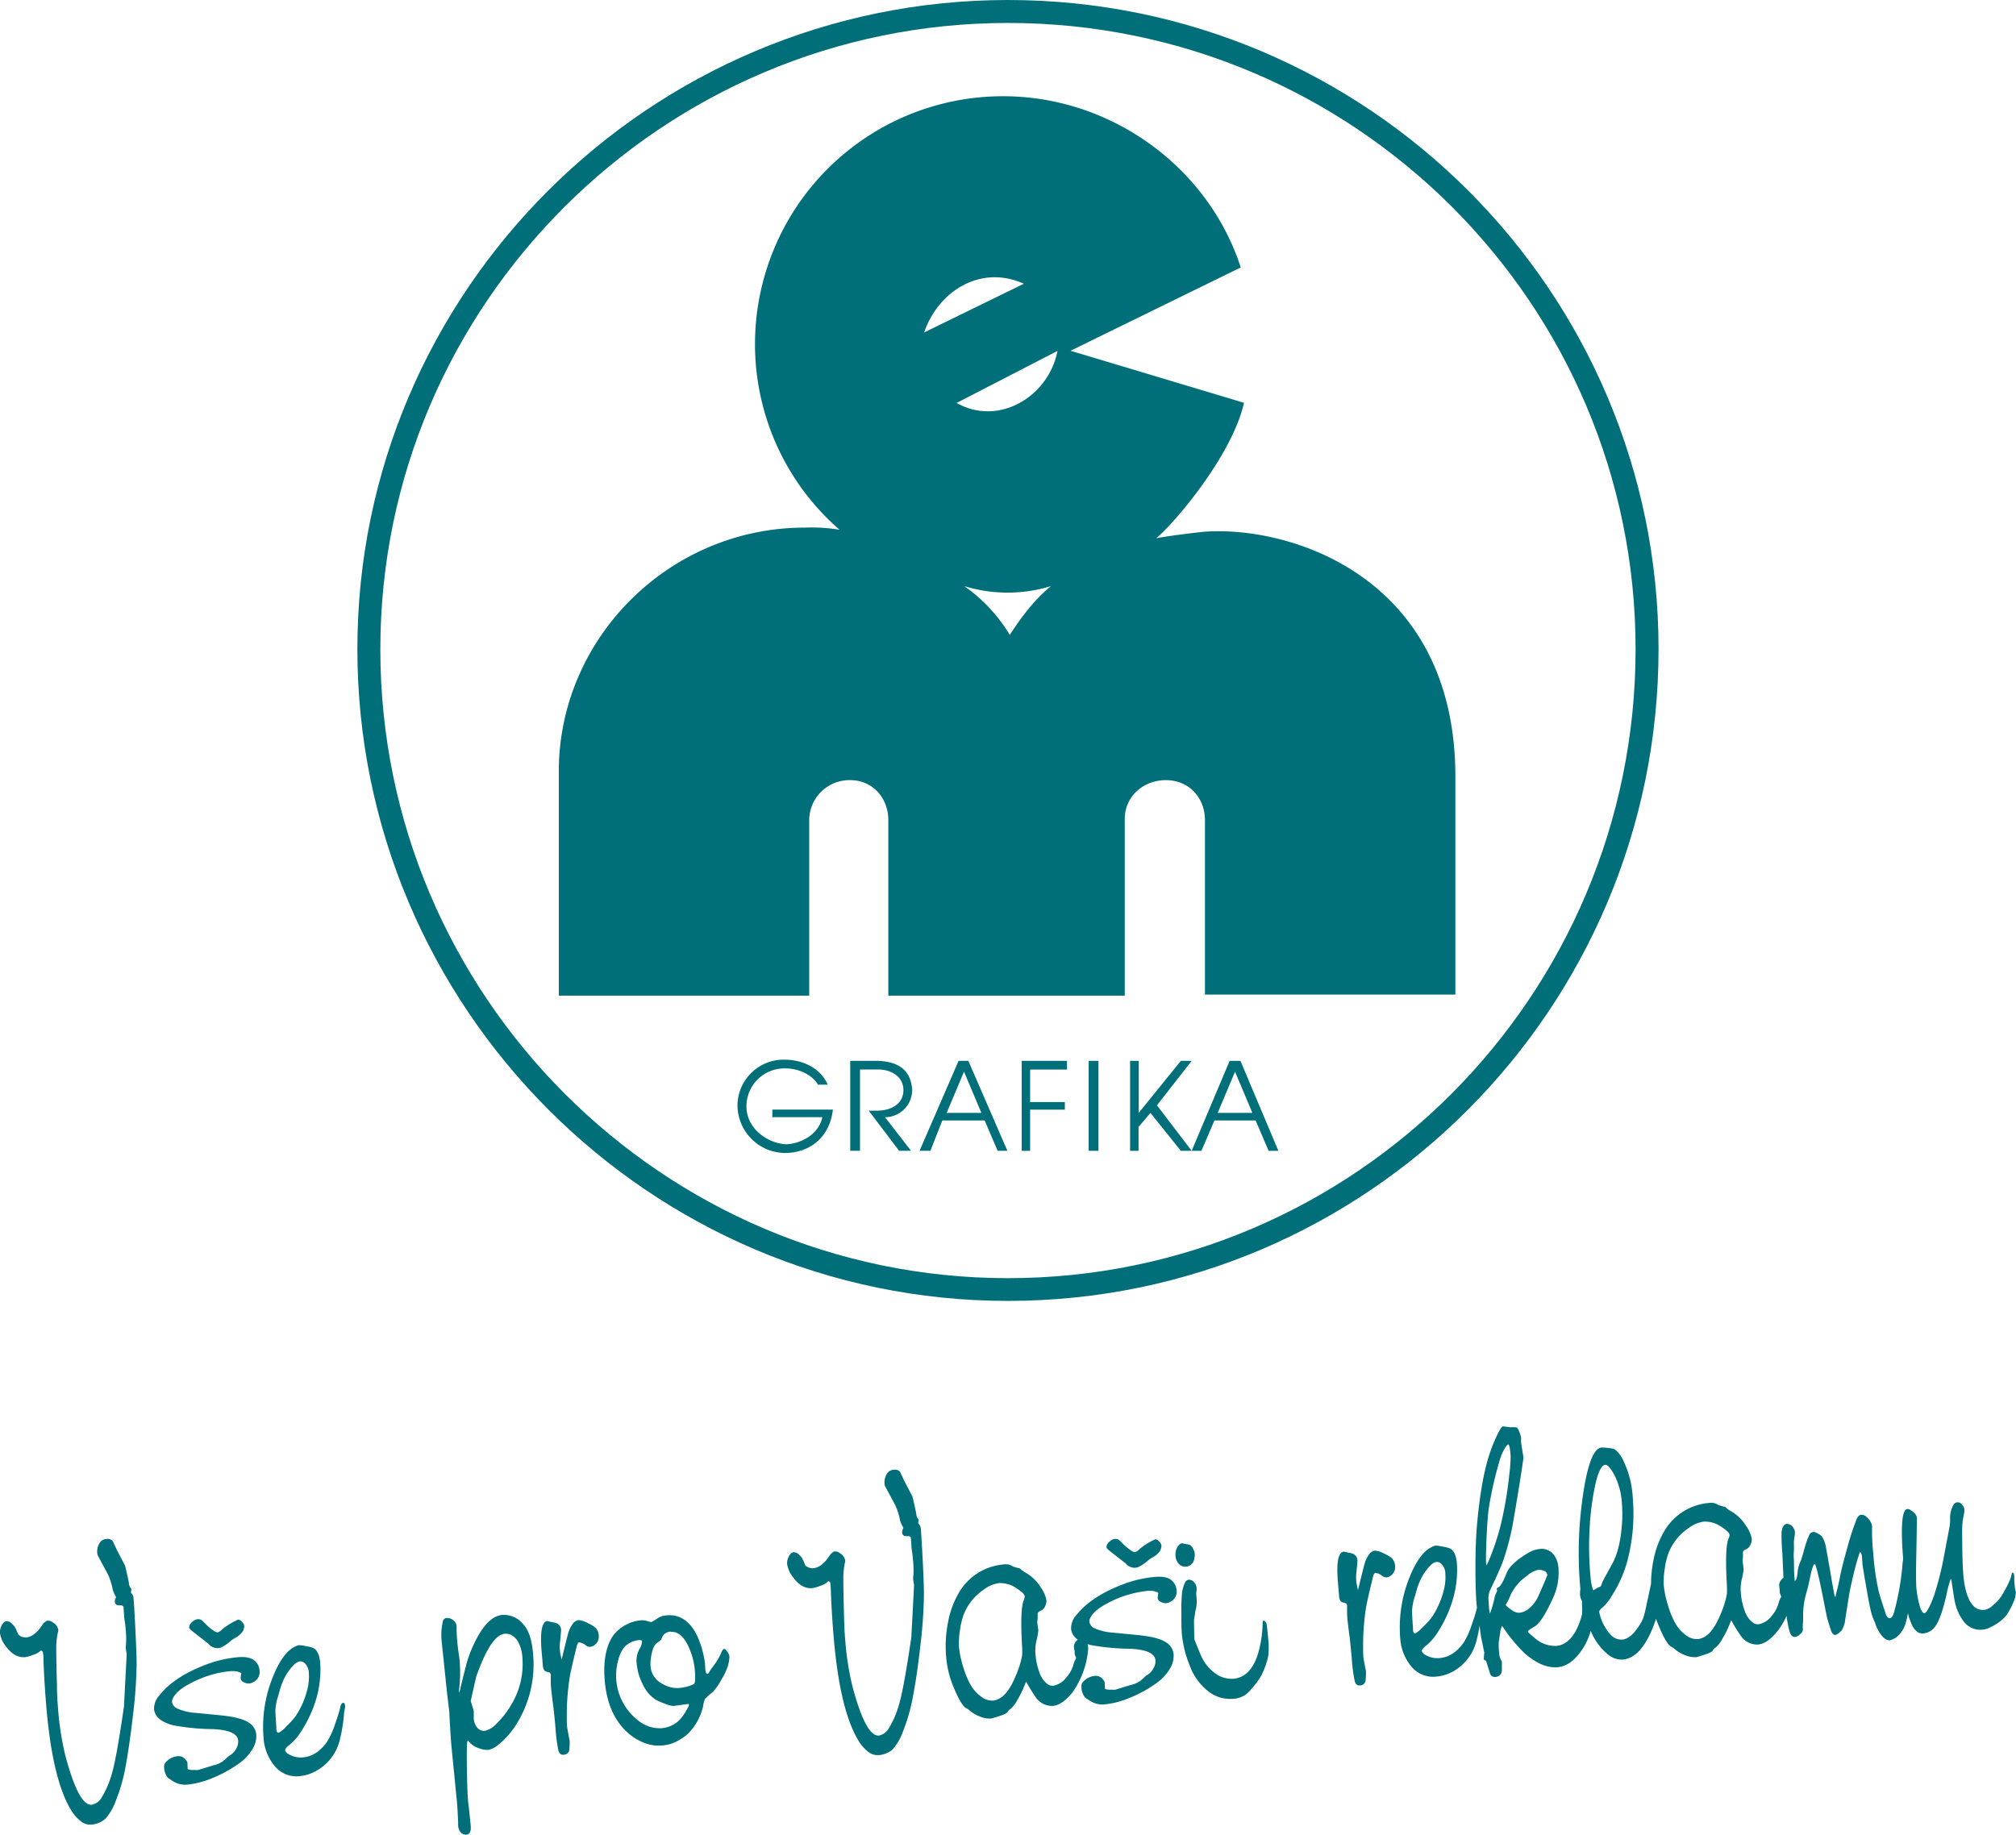
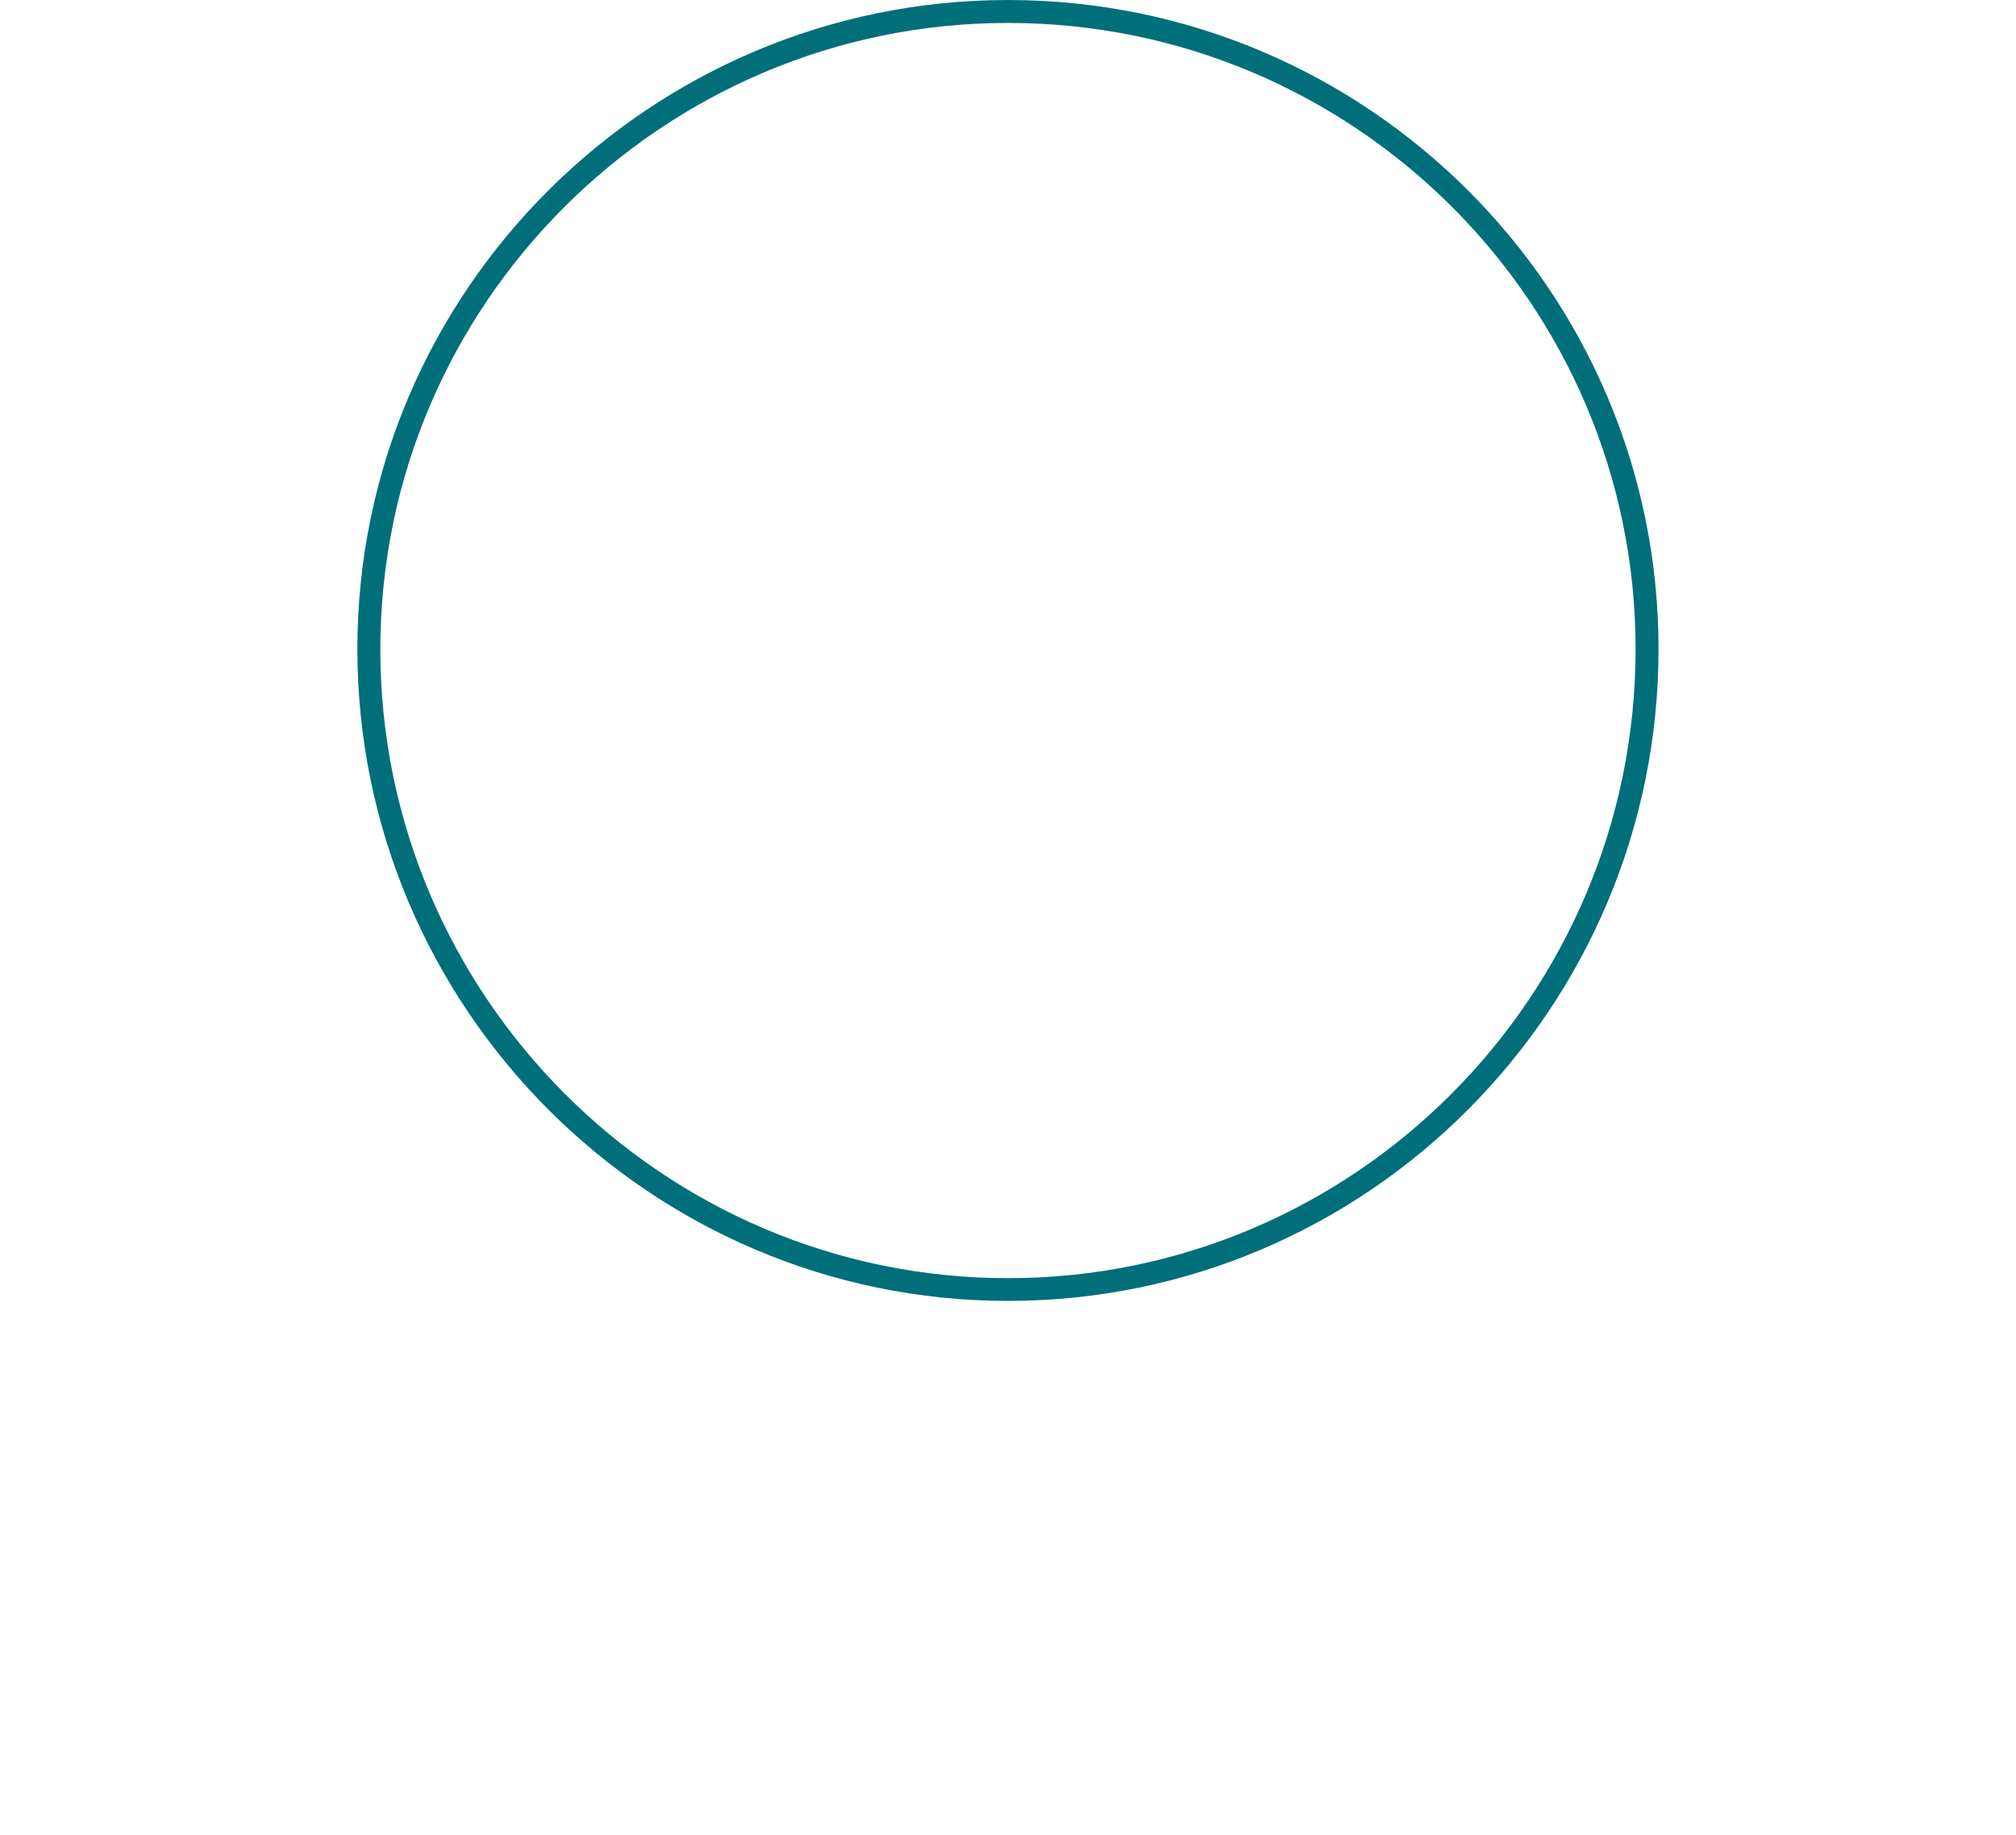
<svg xmlns="http://www.w3.org/2000/svg" viewBox="0 0 483.84 440.47">
  <defs>
    <style>.cls-1{fill:#006f7a;fill-rule:evenodd}</style>
  </defs>
  <g id="Vrstva_2" data-name="Vrstva 2">
    <g id="Page_1" data-name="Page 1">
      <g id="Vrstva_1-2" data-name="Vrstva 1">
-         <path class="cls-1" d="M181.2 82.42a59.51 59.51 0 0 1 59.58-59.32c25.76 0 49.17 16.91 57 41.1l-40.85 20 41.63 12.49c-2.86 12.74-16.91 29.14-21.08 32.52 2.61-.52 8.85-1.3 11.45-1.56 20.56-1.56 60.36 10.66 60.36 58.8v52.29h-60.1v-41.85c0-5.46-3.9-9.62-9.36-9.62s-9.89 3.9-9.89 9.36V239H213.2v-42.11c0-5.46-3.9-9.62-9.1-9.62a9.66 9.66 0 0 0-9.89 9.62V239h-60.1v-53.82c0-32 26.54-58.53 59.06-58.53a40.73 40.73 0 0 1 8.32.52 59.07 59.07 0 0 1-20.29-44.75Zm64.52-14.31-23.93 11.7c3.38-9.88 13.53-16.39 23.93-11.7Zm-16.13 28.62c10.15 5.72 22.12-1.57 24.2-12.49l-24.2 12.49Zm12.75 55.67a38.4 38.4 0 0 0-10.93-11.71 35.35 35.35 0 0 0 20.82 0c-4.42 3.65-7.29 7.81-9.89 11.71ZM177 265.58a11.5 11.5 0 0 0 11.45 11.19c5.46 0 10.66-3.39 11.44-10.41h-14.53v1.82h12c-1 4.68-6 6.5-8.84 6.5-4.17-.26-9.37-3.64-9.37-9.1a9.1 9.1 0 0 1 9.37-9.11c2.86 0 6.24 1.3 7.8 3.9h2.34c-1.82-4.16-6.24-6-10.4-6A11.07 11.07 0 0 0 177 265.58Zm27.06 10.66h2.34v-19.51h4.42c2.86 0 6 1.56 6 4.95 0 3.12-2.6 4.94-6.5 4.94h-1.82l7.28 9.62h2.87l-6.25-8.06a6.51 6.51 0 0 0 6.51-6.77c-.26-2.6-1.3-6.76-8.85-6.76h-6v21.59Zm26-21.59-9.36 21.59h2.6l2.86-7.28h10.15l3.12 7.28h2.34l-9.37-21.59Zm1.3 2.6 4.17 9.89h-8.33l4.16-9.89Zm13.79 19h2.08v-9.88h8.33v-1.82h-8.33v-7.81h8.85v-2.08H245.2v21.59Zm18.48 0v-21.6h-2.35v21.59Zm7.54 0h2.08v-5.72l2.86-3.38 7.29 9.1h2.6l-8.33-10.92 8.33-10.67h-2.6l-10.1 12.48v-12.49h-2.08v21.59Zm23.94-21.59L286 276.25h2.34l3.12-7.28h9.89l3.12 7.28h2.34l-9.1-21.59Zm1.3 2.6 4.16 9.89h-8.33l4.17-9.89ZM9.84 396.2a1.57 1.57 0 0 0-.39.3 4.7 4.7 0 0 1-1.54.77 8.06 8.06 0 0 1-1.91.53q-2.52.21-4.57-2.58A6.6 6.6 0 0 1 0 392.06a3.44 3.44 0 0 1 .72-2.37 1.17 1.17 0 0 1 .84-.52 1.78 1.78 0 0 1 1.37.68 5.26 5.26 0 0 1 .64.69 14.41 14.41 0 0 1 .72 1.65 2 2 0 0 0 1.41.81 2.2 2.2 0 0 0 .62.05c1.27-.11 2.52-1.05 3.73-2.83.53-.76 1-1.15 1.41-1.19a1.88 1.88 0 0 1 1.23.44 2.55 2.55 0 0 1 1.31 1.78 2.71 2.71 0 0 1-.12.66 18.17 18.17 0 0 0-.38 3.09c0 .76 0 3.89.17 9.41 0 2.26.13 4.16.26 5.7a69.94 69.94 0 0 0 1.73 11.22q3.22 12.17 6.34 11.9a3.48 3.48 0 0 0 2.43-1.8 23 23 0 0 0 2.32-5.32q1.13-3.51 3-16.49l.44-8.33.22-4.26c-.15-.83-.22-1.26-.22-1.28a11 11 0 0 1 .07-1.18 24.21 24.21 0 0 0-.13-3.82c-.07-.77-.18-1.63-.34-2.58v-.23l-.14-2.08c0-.38-.38-.55-1-.5s-1-.22-1.1-.86a2.65 2.65 0 0 1 .31-1.11 9.84 9.84 0 0 1-.8-1.76 14.54 14.54 0 0 0-1.31-4l-2.29-4.25a1.88 1.88 0 0 1-.12-.61 3.78 3.78 0 0 1 .54-2.34 2.06 2.06 0 0 1 1.71-1 1.68 1.68 0 0 1 1.44.45l1 2.14 2 3.84c.54 2.3.85 3.69.91 4.17a2.2 2.2 0 0 0 .29 1 2.12 2.12 0 0 1 .31.39l-.13.86s.06.1.19.23a1.87 1.87 0 0 1 .45 1.22c.13 1.48.29 4.21.48 8.21s.27 6.57.26 7.73a118.35 118.35 0 0 1-.89 12.21q-.9 7.68-1.9 12.94a43 43 0 0 1-2.15 7.32 13.68 13.68 0 0 1-2.54 4.44 5.76 5.76 0 0 1-3.57 1.42 3.54 3.54 0 0 1-2.39-.86 9.63 9.63 0 0 1-2.3-2.64q-4.41-7.27-5.9-24.42c-.34-3.93-.58-7.82-.72-11.72 0-.47 0-.91-.08-1.26 0-.6-.22-.87-.51-.85Zm473.07-18.68c.29 0 .46.21.51.71v.72c0 .27 0 .79.1 1.57a9.55 9.55 0 0 0 .17 1.18l.11.43a6.23 6.23 0 0 1-.63 2.58 16.53 16.53 0 0 1-1.74 3.18 11.15 11.15 0 0 1-3.64 2.68 4.93 4.93 0 0 1-2 .62 5 5 0 0 1-4.37-1.78 12.17 12.17 0 0 1-2.37-5.51c-.08-.4-.31-1.92-.7-4.52l-.14-.44a22.9 22.9 0 0 0-1 3.63q-1.38 6.14-2.81 7.91a3.87 3.87 0 0 1-2.7 1.61 2.36 2.36 0 0 1-1.5-.32 4.71 4.71 0 0 1-1.52-2.18 11.76 11.76 0 0 1-.78-2.35 18.94 18.94 0 0 1-.44 2 7 7 0 0 1-1.9 3.42 4.73 4.73 0 0 1-2 1.09c-.71.06-1.49-.46-2.29-1.58a9.54 9.54 0 0 1-1.25-2.6 13.56 13.56 0 0 1-.9-2.42c-.37-1.34-.84-3.86-1.45-7.55l-.11-.5-.56-3.5-.14-2.11a2 2 0 0 0-.2-.58c-.11-.26-.18-.38-.23-.38s-.6 1.44-1.31 4.29-1.18 5-1.39 6.37c-.31 2-.48 3.09-.51 3.26s-.23 1.37-.5 3.22a11.56 11.56 0 0 1-.58 1.49 1.61 1.61 0 0 1-.45.52 3.5 3.5 0 0 1-1.16.79c-.48 0-.85-.32-1.09-1.11-.53-1.59-.86-2.67-1-3.24l-.92-4.67c-1.07-5.37-1.73-8-2-8s-.7 1.16-1.14 3.38c-.23 1.17-.51 2.36-.86 3.57a19 19 0 0 0-.77 5.62 10.59 10.59 0 0 1-.06 1.68 9.17 9.17 0 0 0 0 1.58 1.27 1.27 0 0 1-.53.87 2.52 2.52 0 0 1-1.31.8c-.67.06-1.15-.48-1.44-1.61s-.47-2.23-.65-3.46a16.47 16.47 0 0 1-2.13 3.63c-1.59 2-3.15 3.12-4.72 3.26a4.74 4.74 0 0 1-3.92-1.82 39.62 39.62 0 0 1-2.49-4l-.34.78a21.05 21.05 0 0 1-1.73 3.54 7 7 0 0 1-1.7 2.24 2 2 0 0 0-.67.68c-.14.33-.93.7-2.33 1.13-1 .3-1.49.47-1.6.48a6.12 6.12 0 0 1-2.67-.46 8.48 8.48 0 0 1-2.61-1.55 3 3 0 0 0-.73-.49c-.83-.4-1.91-2.24-3.22-5.5-.16-.4-.32-.8-.45-1.22-.34 1-.72 2.06-1.13 3q-2.85 6.44-6.81 6.79a5.12 5.12 0 0 1-3.46-1.1 14.32 14.32 0 0 1-4.28-5.8 15.41 15.41 0 0 1-2.4 5q-2.5 3.47-5.53 3.74c-2.5.22-5.17-.92-8-3.41A37.89 37.89 0 0 1 361 391a6 6 0 0 0-.54-.7l-.32 1-.44 2.88a16.35 16.35 0 0 0 .1 2.69 4.08 4.08 0 0 0 .52 1.75 1.16 1.16 0 0 1 .13.29v1.24a7 7 0 0 1-.05 1.27 1.6 1.6 0 0 1-1.38 1.11 1.19 1.19 0 0 1-1.42-.83l-.94-3s-.05-.05-.14-.08a2.11 2.11 0 0 1-.44-.31l.16-1.69-.1-.27-.17-.91-.53-2.56-.36-2.68a27.8 27.8 0 0 1-.67 3.43 11.67 11.67 0 0 1-6.2 7.87 9.62 9.62 0 0 1-3.4.95 6.75 6.75 0 0 1-6.11-2.44 11.71 11.71 0 0 1-2.64-6.66 32 32 0 0 1 2.21-14.66q2.33-5.88 5.36-7.34a3 3 0 0 1 1-.34 9.61 9.61 0 0 1 1.52.23 11.78 11.78 0 0 1 1.64.38c1.07.39 1.69 1.64 1.87 3.71a25.06 25.06 0 0 1-1.23 9.43 30.42 30.42 0 0 1-3.63 7.45 12.84 12.84 0 0 1-2.82 3.05c-.51.41-.75.75-.73 1 0 .52.63 1 1.77 1.43a5.38 5.38 0 0 0 2.52.32c2.21-.19 4.11-1.43 5.74-3.71a19 19 0 0 0 1.95-4.33 35.77 35.77 0 0 0 1.23-4c0-.18 0-.35-.05-.51-.22-2.45-.31-5.66-.3-9.64s.15-7.31.39-10q1-10.89 3-16.81a35.81 35.81 0 0 1 1.86-4.62c.68-1.38 1.14-2.06 1.4-2l1.69.23a9.23 9.23 0 0 1 1.39 0 .61.61 0 0 1 .41.29 4.45 4.45 0 0 1 .48 1.05 7.7 7.7 0 0 1 .33 1.06v1.28l.57 3.54c0 .25-.38 2.92-1.21 8s-1.37 8.19-1.59 9.28a63.58 63.58 0 0 1-2 7.33q-.68 2-3.17 7.2a4.42 4.42 0 0 0-.44 2c0 .22.07 1.09.16 2.58l.2 1.15a26.77 26.77 0 0 0 1.13-3.93 2.45 2.45 0 0 1 .28-.81l.22-.57.12-.18-.12-.58s.13-.14.39-.26c.55-.29 1.19-1.4 1.94-3.33.59-1.59 2.36-3.25 5.32-5a6.47 6.47 0 0 1 2.72-.89 3.62 3.62 0 0 1 3.4 1.48 5.94 5.94 0 0 1 1.05 3.07 14.47 14.47 0 0 1-1.38 7.38c-1.75 3.79-3.18 6-4.28 6.64s-1.66 1-1.65 1.24.52.65 1.5 1.45a7.31 7.31 0 0 0 5.36 2c1.71-.15 3.2-1.24 4.43-3.27a16 16 0 0 0 1.68-4.36 16.22 16.22 0 0 0 0-2.19v-.63c0-.15-.05-.31-.08-.46a3.14 3.14 0 0 1-.38-1.13 5.38 5.38 0 0 1 .05-1.49v-.23a94.4 94.4 0 0 1 .11-18.21q1.65-15.35 5-15.65a11.74 11.74 0 0 1 1.64.13 6 6 0 0 1 1.49.29 7.26 7.26 0 0 1 2.13 2.82 23.37 23.37 0 0 1 2.22 8.93 44.39 44.39 0 0 1-1.19 14.62 29.55 29.55 0 0 1-3.65 8.49 12.44 12.44 0 0 1-2.42 3.12c-.56.41-.82.78-.79 1.12a11.38 11.38 0 0 0 2.89 5.59 3.53 3.53 0 0 0 2.62 1c1.38-.12 2.73-1.24 4.06-3.34a10 10 0 0 0 1-1.85 28.67 28.67 0 0 0 .74-3q.68-3.12 1.12-5.26a28.6 28.6 0 0 1 .54-5.37 21.67 21.67 0 0 1 2.46-6.9 13.74 13.74 0 0 1 11-7.09 3 3 0 0 1 2.14.5.76.76 0 0 0 .25.08l.53.16.55.16h.14c.09 0 .25.1.47.33a7.6 7.6 0 0 0 1.21.82 10.23 10.23 0 0 1 3.56 3.52 7.88 7.88 0 0 1 1.32 3 2.57 2.57 0 0 1-.23 1.29 2.2 2.2 0 0 1-.82 1.1l-.66.34a.73.73 0 0 0-.4.58v1.19l-.1.8.27 2a17.34 17.34 0 0 1-.48 2.58 10.38 10.38 0 0 0-.19 3.31 16.5 16.5 0 0 0 1 4.37 5.77 5.77 0 0 0 1.79 2.54 2 2 0 0 0 1.42.46 5 5 0 0 0 3.18-2 7.59 7.59 0 0 0 1.6-2.9 7.86 7.86 0 0 1 .47-1.31 2.3 2.3 0 0 0 .23-.43l-.36-.92v-.62l-.14-1.12a2.08 2.08 0 0 1 .72-1.6 1.71 1.71 0 0 1 .31-.26c-.07-1.6-.16-3.5-.25-5.71a51.44 51.44 0 0 1-.21-5.22c.16-1.25.56-1.9 1.19-2a1.64 1.64 0 0 1 1.28.51 2.2 2.2 0 0 1 .74 1.45 3.89 3.89 0 0 1-.06.89 8.59 8.59 0 0 0-.17 2.27v1.21a11.91 11.91 0 0 0 0 2.43c0 .29 0 1.37.05 3.24l.15 1.7c.33-.14.55-.83.67-2.07a8 8 0 0 1 .78-2.82c.11-.25.42-1.24.9-3a23.72 23.72 0 0 1 1.1-3.11 1.29 1.29 0 0 1 1.07-.78 2.68 2.68 0 0 1 .94.36 3.35 3.35 0 0 1 1 .68 6.72 6.72 0 0 1 1.05 2.82c.08.4.38 2.16.94 5.29.33 2 .65 3.83.95 5.39a3.81 3.81 0 0 0 .29 1.11l.09-.18c.19-.81.33-1.41.43-1.78s.34-1.35.64-2.93c.34-1.8 1-4.26 1.88-7.42a59.81 59.81 0 0 1 2.11-6.4c.29-.67.65-1 1.08-1.06a1.65 1.65 0 0 1 1.31.54 3.77 3.77 0 0 1 1.31 2.07s0 .44 0 1.25a45.79 45.79 0 0 0 .3 5.42 59.14 59.14 0 0 0 1.32 9.2c.11.45.4 1.44.91 3s.78 2.41.84 2.57c.28.55.56.81.86.78.48 0 .84-.56 1.09-1.57a61.91 61.91 0 0 0 1.94-10.75 17.44 17.44 0 0 1 .21-1.89q-.94-11.82 1-12a1.46 1.46 0 0 1 .88.32 4 4 0 0 1 .9.75 2.34 2.34 0 0 1 .53 1q0 .07-.13 7.59-.18 7.31 0 9.41a25.5 25.5 0 0 0 .82 4.29c.34 1.13.71 1.68 1.14 1.64s1.29-1.48 2.3-4.31a75 75 0 0 0 2.46-9.92c.73-3.83 1.15-6.05 1.26-6.68a11 11 0 0 0 .1-2 6.38 6.38 0 0 1 .76-3 1.23 1.23 0 0 1 1-.7 1.37 1.37 0 0 1 1.08.52 2.11 2.11 0 0 1 .59 1.25 4.46 4.46 0 0 1-.14 1.25 17.29 17.29 0 0 0-.39 3.66q0 7.26.27 10.67c.34 3.85 1.22 6.43 2.63 7.72a3.09 3.09 0 0 0 2.53.73 3.64 3.64 0 0 0 2-1.13l.52-.42A10.19 10.19 0 0 0 481 382a21.83 21.83 0 0 0 1.6-3.29l.27-1.16ZM409 365.24a8 8 0 0 0-3.76 1.59 13 13 0 0 0-4.83 6.05 18.09 18.09 0 0 0-.89 3.84 18.37 18.37 0 0 0-.21 3.93 23.34 23.34 0 0 0 1 4.69 21.7 21.7 0 0 0 1.73 4.26 9.16 9.16 0 0 0 2.69 3 4.22 4.22 0 0 0 2.72.86q3.19-.27 5.5-6a22.25 22.25 0 0 0 1.5-4.79 20.45 20.45 0 0 0 0-2.19q-.53-9.27.45-11.25a1.79 1.79 0 0 0 .18-.76c0-.48-.64-1.1-1.81-1.86a6.85 6.85 0 0 0-4.26-1.35Zm-23.73-13.62q-2.07.18-3.42 11a79.91 79.91 0 0 0-.07 16.51 10.6 10.6 0 0 0 .61 2.63l1.07-.65.57-.21c.16-.08.31-.42.49-1 .06-.19.86-1.69 2.42-4.5q2-3.63 2.38-10.31a32.44 32.44 0 0 0-.07-4.31 17.24 17.24 0 0 0-1.82-6.76c-.91-1.64-1.62-2.43-2.16-2.39ZM362 346.73c-.34.14-.72.63-1.16 1.49a13.36 13.36 0 0 0-1.07 2.88 86.87 86.87 0 0 0-2.51 11.29q-.48 4.25-.62 11v1.58l.1.84.53-1.07a58.57 58.57 0 0 0 3.26-10.22 92.87 92.87 0 0 0 1.67-10.32 38.35 38.35 0 0 0 .35-4.89c-.14-1.59-.32-2.44-.52-2.56Zm7.08 30.13a6.09 6.09 0 0 0-2.68 1.48 11.61 11.61 0 0 0-3.8 4.4 19.53 19.53 0 0 1-.93 2 1.58 1.58 0 0 0-.29.57 7 7 0 0 0 1.36 1.12 2.93 2.93 0 0 0 2 .71 4.36 4.36 0 0 0 2.43-1.21 8.13 8.13 0 0 0 2-2.7c1.48-3.32 2.2-5.06 2.19-5.2a1.13 1.13 0 0 0-.71-.91 2.79 2.79 0 0 0-1.55-.26Zm-24.29-1.92c-.84.07-1.86 1-3.08 2.84a15.39 15.39 0 0 0-1.81 4.27c-.15.49-.28 1-.43 1.45a13.76 13.76 0 0 0-.58 3.09c0 .74.07 2.13.23 4.2v.58c.05.5.24.73.58.7a7.41 7.41 0 0 0 1.93-1.64 17.63 17.63 0 0 0 2.14-2.41 20.6 20.6 0 0 0 2.66-6 12.24 12.24 0 0 0 .45-4.28 3.28 3.28 0 0 0-1-2.38 1.58 1.58 0 0 0-1.14-.42Zm-22.31-2.47 1.18.24a5 5 0 0 1 1.27.37 1.83 1.83 0 0 1 .87 1.43c0 .14-.07 1.06-.24 2.77a9.82 9.82 0 0 0 0 2.74l.35 1.68.53-2.13c.62-2.55 1-4.08 1.19-4.61a6.3 6.3 0 0 1 .8-1.6 2.13 2.13 0 0 1 1.61-1.14 6.17 6.17 0 0 1 2.3.79 7.61 7.61 0 0 1 1.66 1 2.78 2.78 0 0 1 .82 1.89 2.46 2.46 0 0 1-.91 2.24 2.17 2.17 0 0 1-1.18.51 1.69 1.69 0 0 1-1-.36 3.18 3.18 0 0 0-1.61-.72c-.26 0-.45.34-.61 1-1 4.11-1.59 6.68-1.72 7.7a58.45 58.45 0 0 0-.64 9.07c0 1.11 0 1.9.06 2.35 0 .25.1.73.23 1.46l.21 1.17.18.78a19.34 19.34 0 0 1-.1 2.44 1.39 1.39 0 0 1-1.38 1.05c-.61.05-1-.27-1.21-1a42 42 0 0 1-.72-5.49q-.39-4.49-.62-5.9c-.23-1.84-.38-3.09-.44-3.77s-.06-1.3-.06-2.19v-.79a.69.69 0 0 0-.61-.69 2.2 2.2 0 0 1-.85-.3 2.38 2.38 0 0 1-.47-1.47l-.26-3.07q-.63-7.17 1.37-7.45Zm-37.08 6.74a1.59 1.59 0 0 1 1.27.71 2.2 2.2 0 0 1 .51 1.2 4.44 4.44 0 0 1-.05 1.06 3.14 3.14 0 0 0-.05.59 2 2 0 0 0 .06.27v.3a8.09 8.09 0 0 1-.27 3.46l-.08.69-.23 1.35v.58l.07 4c0 .07.21.6.62 1.61s.71 1.74.91 2.2a10.43 10.43 0 0 0 3.94 4.76 6.67 6.67 0 0 0 3.9 1c2.76-.24 4.74-2.23 5.92-6a28.29 28.29 0 0 0 1.12-7.5c0-.29.07-.45.21-.46s.52.2.7.69c.1.34.28 2 .53 4.92a4.53 4.53 0 0 1 0 .51v1A8.77 8.77 0 0 1 304 399a18.43 18.43 0 0 1-1.33 3.28 16.5 16.5 0 0 1-1.74 2.45 14.67 14.67 0 0 1-1.88 2 5.92 5.92 0 0 1-3.19 1.07A8.42 8.42 0 0 1 290 406a13.91 13.91 0 0 1-4.49-6.26 26.39 26.39 0 0 1-1.87-7.57c-.08-1-.12-2.75-.1-5.33a37.08 37.08 0 0 1 .16-4.55 8.07 8.07 0 0 1 .81-2.61 1.28 1.28 0 0 1 .91-.49Zm-1.69-8.75.83.16a5 5 0 0 1 1.09.26 2.68 2.68 0 0 1 .81 1.09 2.42 2.42 0 0 1 .29.89 4 4 0 0 1-.1 1.29 2.15 2.15 0 0 1-1.95 1.91 2.09 2.09 0 0 1-1.73-.62 3 3 0 0 1-.82-1.93 3.46 3.46 0 0 1 .41-2.06q.52-.93 1.17-1Zm-8.55 11.46a25.56 25.56 0 0 0-9.31 2.91q-3.35 1.73-4.21 3.62a1.64 1.64 0 0 0-.2.77 2.08 2.08 0 0 0 1.38 1.7 13 13 0 0 0 4.38 1l5.94.58c3.27.32 5.52.92 6.76 1.77a3.74 3.74 0 0 1 1.77 2.92 5.91 5.91 0 0 1-1 3.55 11.46 11.46 0 0 1-3.24 3.37 30.29 30.29 0 0 1-6.18 3.4 21.1 21.1 0 0 1-6 1.61 5.49 5.49 0 0 1-3.57-.79l-1.24-.82a4.17 4.17 0 0 1-.9-2.58 1.5 1.5 0 0 1 .41-1.21 4.31 4.31 0 0 1 2.89-1.44 2.18 2.18 0 0 1 1.85.83 2.14 2.14 0 0 1 .43.67l.06 1.47c0 .23.44.35 1.26.37a3.32 3.32 0 0 1 .73 0h.37a2.88 2.88 0 0 0 .58-.15c.69-.21 1.78-.55 3.3-1a5.85 5.85 0 0 0 2.85-1.49 6.24 6.24 0 0 1 1.21-1 3.9 3.9 0 0 0 1.36-1.52 3.37 3.37 0 0 0 .47-1.92q-.22-2.49-6.1-2.76a55.07 55.07 0 0 1-9.43-.89l-.75-.22a9.15 9.15 0 0 1 .14 1.07 20.8 20.8 0 0 1-3.77 10.5c-1.59 2-3.15 3.12-4.72 3.26a4.74 4.74 0 0 1-3.92-1.82 38.48 38.48 0 0 1-2.48-4l-.35.78a20.69 20.69 0 0 1-1.73 3.54 6.76 6.76 0 0 1-1.7 2.24 2.08 2.08 0 0 0-.67.68c-.14.33-.93.7-2.33 1.13-1 .3-1.49.47-1.6.48a6.12 6.12 0 0 1-2.67-.46 8.48 8.48 0 0 1-2.61-1.55 2.57 2.57 0 0 0-.73-.48c-.83-.41-1.91-2.25-3.22-5.51a23.36 23.36 0 0 1-1.59-6.78 29.47 29.47 0 0 1 .43-8.23 21.76 21.76 0 0 1 2.46-6.9 13.74 13.74 0 0 1 11-7.09 3.08 3.08 0 0 1 2.14.5 1 1 0 0 0 .25.09c.08 0 .26.07.53.15l.55.16h.14c.09 0 .25.1.47.33a8.12 8.12 0 0 0 1.21.82 10.23 10.23 0 0 1 3.56 3.52 7.88 7.88 0 0 1 1.32 3 2.57 2.57 0 0 1-.23 1.29 2.2 2.2 0 0 1-.82 1.1l-.66.34a.74.74 0 0 0-.4.58v1.19l-.1.8.27 2a17.1 17.1 0 0 1-.48 2.58 10.4 10.4 0 0 0-.19 3.31 16.5 16.5 0 0 0 1 4.37 5.77 5.77 0 0 0 1.79 2.54 2 2 0 0 0 1.42.46 5 5 0 0 0 3.18-2 7.59 7.59 0 0 0 1.66-2.92 7.27 7.27 0 0 1 .47-1.3 2 2 0 0 0 .23-.43l-.36-.93v-.62l-.18-1.09a2.09 2.09 0 0 1 .72-1.6 1.62 1.62 0 0 1 .2-.18 3.54 3.54 0 0 1-1.6-2.61 4.72 4.72 0 0 1 1.25-3.26q3.56-4.53 11.37-7.47a28.32 28.32 0 0 1 7.53-1.72c1.84-.16 3.16.12 4 .85a3.33 3.33 0 0 1 1.16 2.26 2.67 2.67 0 0 1-1 2.56 3.15 3.15 0 0 1-1.45.64 2.68 2.68 0 0 1-1.58-.45 1 1 0 0 1-.48-.77.67.67 0 0 1 0-.25c.08-.65.13-1 .12-1s-.41-.31-1-.41a7.34 7.34 0 0 0-1.89-.06Zm-7.64-12.49a1.56 1.56 0 0 1 1.19.35l1 1a9.57 9.57 0 0 0 1.49 1.23 2.48 2.48 0 0 0 1.14.59 2.32 2.32 0 0 0 1.1-.71 16.88 16.88 0 0 1 3.38-2.18 2.43 2.43 0 0 1 .5-.22 1.4 1.4 0 0 1 .87.54 1.72 1.72 0 0 1 .56 1 3 3 0 0 1-.34 1.26 5.33 5.33 0 0 1-2 1.68 7.81 7.81 0 0 0-1 .71 9.46 9.46 0 0 1-2.3 1.53 3.74 3.74 0 0 1-.67.13 2.77 2.77 0 0 1-2.29-1.07q-3.45-2.66-4-3.12c-.38-.32-.57-.55-.58-.69-.06-.64.37-1.24 1.28-1.82a1.72 1.72 0 0 1 .7-.24ZM239.85 380a8 8 0 0 0-3.76 1.59 13 13 0 0 0-4.83 6.05 18.09 18.09 0 0 0-.89 3.84 19.05 19.05 0 0 0-.21 3.93 23.34 23.34 0 0 0 1 4.69 21.44 21.44 0 0 0 1.73 4.26 9.22 9.22 0 0 0 2.7 3 4.24 4.24 0 0 0 2.71.86q3.19-.28 5.5-6a22 22 0 0 0 1.5-4.78 18.18 18.18 0 0 0 0-2.2q-.53-9.27.46-11.24a1.93 1.93 0 0 0 .17-.77c0-.47-.64-1.1-1.81-1.86a6.85 6.85 0 0 0-4.26-1.35Zm-41.11-.37a1.51 1.51 0 0 0-.38.31 4.73 4.73 0 0 1-1.55.76 7.88 7.88 0 0 1-1.87.53q-2.52.23-4.58-2.58a6.66 6.66 0 0 1-1.44-3.16 3.39 3.39 0 0 1 .72-2.37 1.15 1.15 0 0 1 .84-.52 1.86 1.86 0 0 1 1.37.68 5.35 5.35 0 0 1 .63.69 14 14 0 0 1 .73 1.66c.17.35.64.62 1.4.8a2 2 0 0 0 .63 0c1.26-.11 2.51-1 3.73-2.83.53-.76 1-1.15 1.4-1.19a1.83 1.83 0 0 1 1.23.45 2.52 2.52 0 0 1 1.26 1.77 2.63 2.63 0 0 1-.12.66 19 19 0 0 0-.34 3.11c0 .76 0 3.89.17 9.41.05 2.26.13 4.16.27 5.71a68.86 68.86 0 0 0 1.73 11.21q3.21 12.15 6.36 11.89a3.46 3.46 0 0 0 2.42-1.81 22.14 22.14 0 0 0 2.32-5.32q1.14-3.49 3.05-16.49l.44-8.33.21-4.26c-.14-.83-.21-1.26-.21-1.28a8.59 8.59 0 0 1 .07-1.17 26.1 26.1 0 0 0-.14-3.83c-.07-.76-.18-1.63-.33-2.58v-.23l-.15-2.08c0-.38-.37-.55-1-.49s-1.05-.23-1.11-.87a2.82 2.82 0 0 1 .31-1.11 10.72 10.72 0 0 1-.79-1.75 14.41 14.41 0 0 0-1.31-4l-2.29-4.26a1.41 1.41 0 0 1-.12-.61 3.73 3.73 0 0 1 .54-2.34 2 2 0 0 1 1.7-1 1.69 1.69 0 0 1 1.45.45l1 2.15 2 3.83c.54 2.31.85 3.69.91 4.17a2.45 2.45 0 0 0 .28 1 2.6 2.6 0 0 1 .32.38l-.14.86a1.07 1.07 0 0 0 .2.23 2 2 0 0 1 .45 1.23c.12 1.47.28 4.21.48 8.2s.27 6.57.25 7.73a115.25 115.25 0 0 1-.88 12.22q-.86 7.67-1.94 12.93a42.46 42.46 0 0 1-2.16 7.33 13.55 13.55 0 0 1-2.53 4.43 5.72 5.72 0 0 1-3.52 1.37 3.53 3.53 0 0 1-2.39-.85 9.22 9.22 0 0 1-2.3-2.65q-4.41-7.28-5.9-24.42c-.35-3.92-.58-7.82-.72-11.71 0-.48-.05-.91-.08-1.27 0-.59-.23-.87-.52-.85Zm-24.87 16.19c.19 0 .48.31.91 1a2.21 2.21 0 0 1 .28.83 8.44 8.44 0 0 1-.44 2.47 15.21 15.21 0 0 1-1.55 3.17 13.05 13.05 0 0 1-1.88 2.72c-1.27 1.11-1.93 1.72-2 1.81a7 7 0 0 0-.46 1.82 13.52 13.52 0 0 1-3.49 6.41 10.35 10.35 0 0 1-2.18 1.6 8.77 8.77 0 0 1-4.26 1.35 9.4 9.4 0 0 1-4.75-.87 13.22 13.22 0 0 1-4.37-3.16q-3.9-4.22-4.53-11.42-.6-6.82 1.83-10.68a9 9 0 0 1 3.71-3.06 8.52 8.52 0 0 1 3-.84 4.39 4.39 0 0 1 1.45.1 6.77 6.77 0 0 0 1.16.31 10.75 10.75 0 0 0 1.65-1 4.6 4.6 0 0 1 2.08-.62q4.25-.37 6.82 4a20.1 20.1 0 0 1 1.84 4.88 19.32 19.32 0 0 1 .49 2.53l.1 1.56q.11 1.13.57 1.08c.12 0 .29-.26.53-.73.1-.17.57-.81 1.4-1.94a13.72 13.72 0 0 0 1.44-2.69c.2-.4.43-.62.67-.64Zm-12.94-4.18a3 3 0 0 0-1.58.69 4.15 4.15 0 0 0-.68 1.29l-1 .77c-.74.55-1.21 1.78-1.46 3.7a8.72 8.72 0 0 0-.07 2 5.09 5.09 0 0 0 2.83 4.1 6.79 6.79 0 0 0 4.12 1 11 11 0 0 0 2.24-.45c.78-.24 1.24-.47 1.36-.68s.23-1.28.08-3a16.83 16.83 0 0 0-1.5-5.73c-1.16-2.56-2.61-3.75-4.35-3.6Zm-7.59 2.07a5.6 5.6 0 0 0-2.86 1.1c-1 .76-1.81 2.2-2.26 4.32a14 14 0 0 0-.3 4.37 13.61 13.61 0 0 0 4.92 9.23 8.27 8.27 0 0 0 6 2.12 7.06 7.06 0 0 0 4.28-2 13.07 13.07 0 0 0 1.86-2.74 2.91 2.91 0 0 0 .37-.79c0-.2-.06-.3-.2-.29l-3.51.49a6.21 6.21 0 0 1-2.09-.56 12.61 12.61 0 0 1-2.37-1.08 8.74 8.74 0 0 1-2.9-3.53 13.59 13.59 0 0 1-1.48-5 5.89 5.89 0 0 1 .71-3.59 3.26 3.26 0 0 0 .57-1.73c0-.27-.28-.38-.78-.34Zm-22-4.56 1.18.24a5.5 5.5 0 0 1 1.27.37 1.84 1.84 0 0 1 .88 1.43c0 .14-.07 1.06-.24 2.77a10.36 10.36 0 0 0 0 2.74l.36 1.69.52-2.14c.62-2.55 1-4.08 1.19-4.61a6.7 6.7 0 0 1 .81-1.6 2.13 2.13 0 0 1 1.61-1.14 6.07 6.07 0 0 1 2.3.8 6.57 6.57 0 0 1 1.65 1 2.69 2.69 0 0 1 .82 1.88 2.44 2.44 0 0 1-.9 2.24 2.2 2.2 0 0 1-1.18.51 1.71 1.71 0 0 1-1-.36 3.24 3.24 0 0 0-1.61-.72c-.25 0-.44.34-.6 1-1 4.11-1.59 6.68-1.72 7.7a58.38 58.38 0 0 0-.65 9.07c0 1.11 0 1.9.07 2.36 0 .24.1.72.23 1.45l.21 1.17.17.78a18.37 18.37 0 0 1-.09 2.44 1.41 1.41 0 0 1-1.38 1c-.62.05-1-.26-1.22-1a40.87 40.87 0 0 1-.71-5.49q-.39-4.47-.63-5.9c-.23-1.84-.37-3.09-.43-3.77s-.07-1.3-.06-2.18v-.8a.68.68 0 0 0-.61-.69 2.2 2.2 0 0 1-.84-.3 2.33 2.33 0 0 1-.47-1.47l-.27-3.06q-.63-7.17 1.37-7.46Zm-21.19 16.63v.58a6.4 6.4 0 0 0 .42-1.42c.78-3.19 1.29-5.24 1.56-6.16a24.2 24.2 0 0 1 1.07-2.93c2.24-5.23 4.69-7.95 7.33-8.19a6 6 0 0 1 5.1 2.29c1.24 1.36 2 3.62 2.28 6.76a27 27 0 0 1-3.62 16.6 19.49 19.49 0 0 1-4.69 5.51 5.29 5.29 0 0 1-2.36 1.23 5.48 5.48 0 0 1-2.3-.39 4.82 4.82 0 0 1-1.91-1.09c-.45-.48-.72-.72-.78-.71-.21 0-.26 2.49-.18 7.42.05 3.09.12 5.28.24 6.58 0 .52.11 1.13.19 1.83.26 2.38.41 3.9.47 4.54.12 1.39-.23 2.12-1.07 2.19a1.77 1.77 0 0 1-1.68-1.11 3.22 3.22 0 0 1-.27-1.08v-.85c-.09-2.14-.18-3.75-.28-4.81L108.33 419q-.22-2.52-.51-8.17l-.5-4.14-.69-6.66-.38-3.62L106 394a14.39 14.39 0 0 1 .32-4.93 1 1 0 0 1 .93-.67 2.19 2.19 0 0 1 1.56.56 2 2 0 0 1 .78 1.49v1.17a49 49 0 0 0 .63 6.15 33.78 33.78 0 0 1-.07 8.06Zm11-13.6q-2.9.25-5.87 7.7c-.55 1.36-.87 2.23-1 2.63l-1.3 5.79.72 2.41v1.79a3.76 3.76 0 0 0 .86 2.25 2.12 2.12 0 0 0 1.83.73 5.49 5.49 0 0 0 2.86-1.81 20.75 20.75 0 0 0 3.25-4.11 19 19 0 0 0 2.86-11.86 8.8 8.8 0 0 0-.92-3.39 4.06 4.06 0 0 0-1.9-1.92 3.11 3.11 0 0 0-1.39-.21Zm-38.82 16.55c.2 0 .34.12.43.41a1.94 1.94 0 0 1 0 1l-.16.84a39.74 39.74 0 0 1-1 6.5 11.65 11.65 0 0 1-6.19 7.87 9.61 9.61 0 0 1-3.41 1 6.72 6.72 0 0 1-6.1-2.45 11.61 11.61 0 0 1-2.64-6.65 31.85 31.85 0 0 1 2.21-14.66q2.33-5.88 5.36-7.35a3.13 3.13 0 0 1 1-.33 9.4 9.4 0 0 1 1.51.23 11.67 11.67 0 0 1 1.65.38c1.06.39 1.69 1.63 1.87 3.71a25.26 25.26 0 0 1-1.23 9.43 30.77 30.77 0 0 1-3.63 7.39 13 13 0 0 1-2.82 3.05c-.52.41-.76.75-.73 1 0 .52.63 1 1.77 1.42a5.25 5.25 0 0 0 2.52.33q3.3-.29 5.74-3.72a19.3 19.3 0 0 0 1.95-4.32 33.83 33.83 0 0 0 1.25-4.05c.15-.65.38-1 .7-1ZM72 398.81c-.84.07-1.86 1-3.08 2.84a15.25 15.25 0 0 0-1.82 4.27c-.14.49-.27 1-.42 1.45a13.22 13.22 0 0 0-.58 3.09c0 .74.07 2.13.23 4.2v.58c.05.5.24.73.58.7a7.29 7.29 0 0 0 1.92-1.64 17 17 0 0 0 2.17-2.41 20.36 20.36 0 0 0 2.67-6 12.24 12.24 0 0 0 .45-4.28 3.37 3.37 0 0 0-1-2.39 1.61 1.61 0 0 0-1.14-.41Zm-17 2.37a25.56 25.56 0 0 0-9.31 2.91c-2.22 1.15-3.63 2.36-4.21 3.62a1.93 1.93 0 0 0-.2.77 2.1 2.1 0 0 0 1.38 1.7 13 13 0 0 0 4.38 1l5.94.58c3.27.32 5.52.92 6.77 1.77a3.75 3.75 0 0 1 1.76 2.92 5.84 5.84 0 0 1-1 3.55 11.42 11.42 0 0 1-3.23 3.37 30.82 30.82 0 0 1-6.18 3.4 21.25 21.25 0 0 1-6 1.61 5.45 5.45 0 0 1-3.56-.79l-1.24-.82a4.23 4.23 0 0 1-.91-2.58 1.5 1.5 0 0 1 .41-1.19 4.38 4.38 0 0 1 2.89-1.44 2.17 2.17 0 0 1 1.85.83 2.06 2.06 0 0 1 .44.67l.05 1.47c0 .23.44.35 1.26.37a3.32 3.32 0 0 1 .73 0h.38a2.83 2.83 0 0 0 .57-.15l3.3-1a5.85 5.85 0 0 0 2.85-1.49 6.63 6.63 0 0 1 1.21-1 3.85 3.85 0 0 0 1.37-1.52 3.44 3.44 0 0 0 .46-1.92c-.14-1.66-2.18-2.58-6.1-2.75a55.76 55.76 0 0 1-9.43-.9c-3-.79-4.5-2.11-4.66-3.94a4.69 4.69 0 0 1 1.26-3.23q3.54-4.53 11.36-7.47a28.39 28.39 0 0 1 7.54-1.72c1.83-.16 3.15.12 4 .85a3.32 3.32 0 0 1 1.15 2.26 2.67 2.67 0 0 1-1 2.56 3.15 3.15 0 0 1-1.45.64 2.7 2.7 0 0 1-1.58-.45 1 1 0 0 1-.48-.77 1 1 0 0 1 0-.25c.09-.65.13-1 .13-1s-.42-.31-1-.41a7.33 7.33 0 0 0-1.89-.06Zm-7.64-12.49a1.56 1.56 0 0 1 1.19.35c.15.15.49.48 1 1a10.07 10.07 0 0 0 1.49 1.23 2.53 2.53 0 0 0 1.14.59 2.38 2.38 0 0 0 1.11-.71 16.44 16.44 0 0 1 3.4-2.15 3.29 3.29 0 0 1 .5-.22 1.44 1.44 0 0 1 .88.54 1.76 1.76 0 0 1 .55 1 3 3 0 0 1-.33 1.26 5.48 5.48 0 0 1-2 1.68 7.81 7.81 0 0 0-1 .71A9.27 9.27 0 0 1 53 395.5a3.74 3.74 0 0 1-.67.13 2.78 2.78 0 0 1-2.33-1.07l-4-3.12c-.38-.32-.58-.55-.59-.69-.06-.64.37-1.24 1.28-1.82a1.77 1.77 0 0 1 .7-.24Z" />
        <path class="cls-1" d="M241.91 5.51c83.18 0 150.63 67.46 150.63 150.31 0 83.17-67.45 151-150.63 151-82.85 0-150.63-67.78-150.63-150.95C91.28 73 159.06 5.51 241.91 5.51Zm0-5.51c86.22 0 156.14 69.92 156.14 155.8 0 86.22-69.92 156.48-156.14 156.48C156 312.28 85.77 242 85.77 155.8 85.77 69.92 156 0 241.91 0Z" />
      </g>
    </g>
  </g>
</svg>